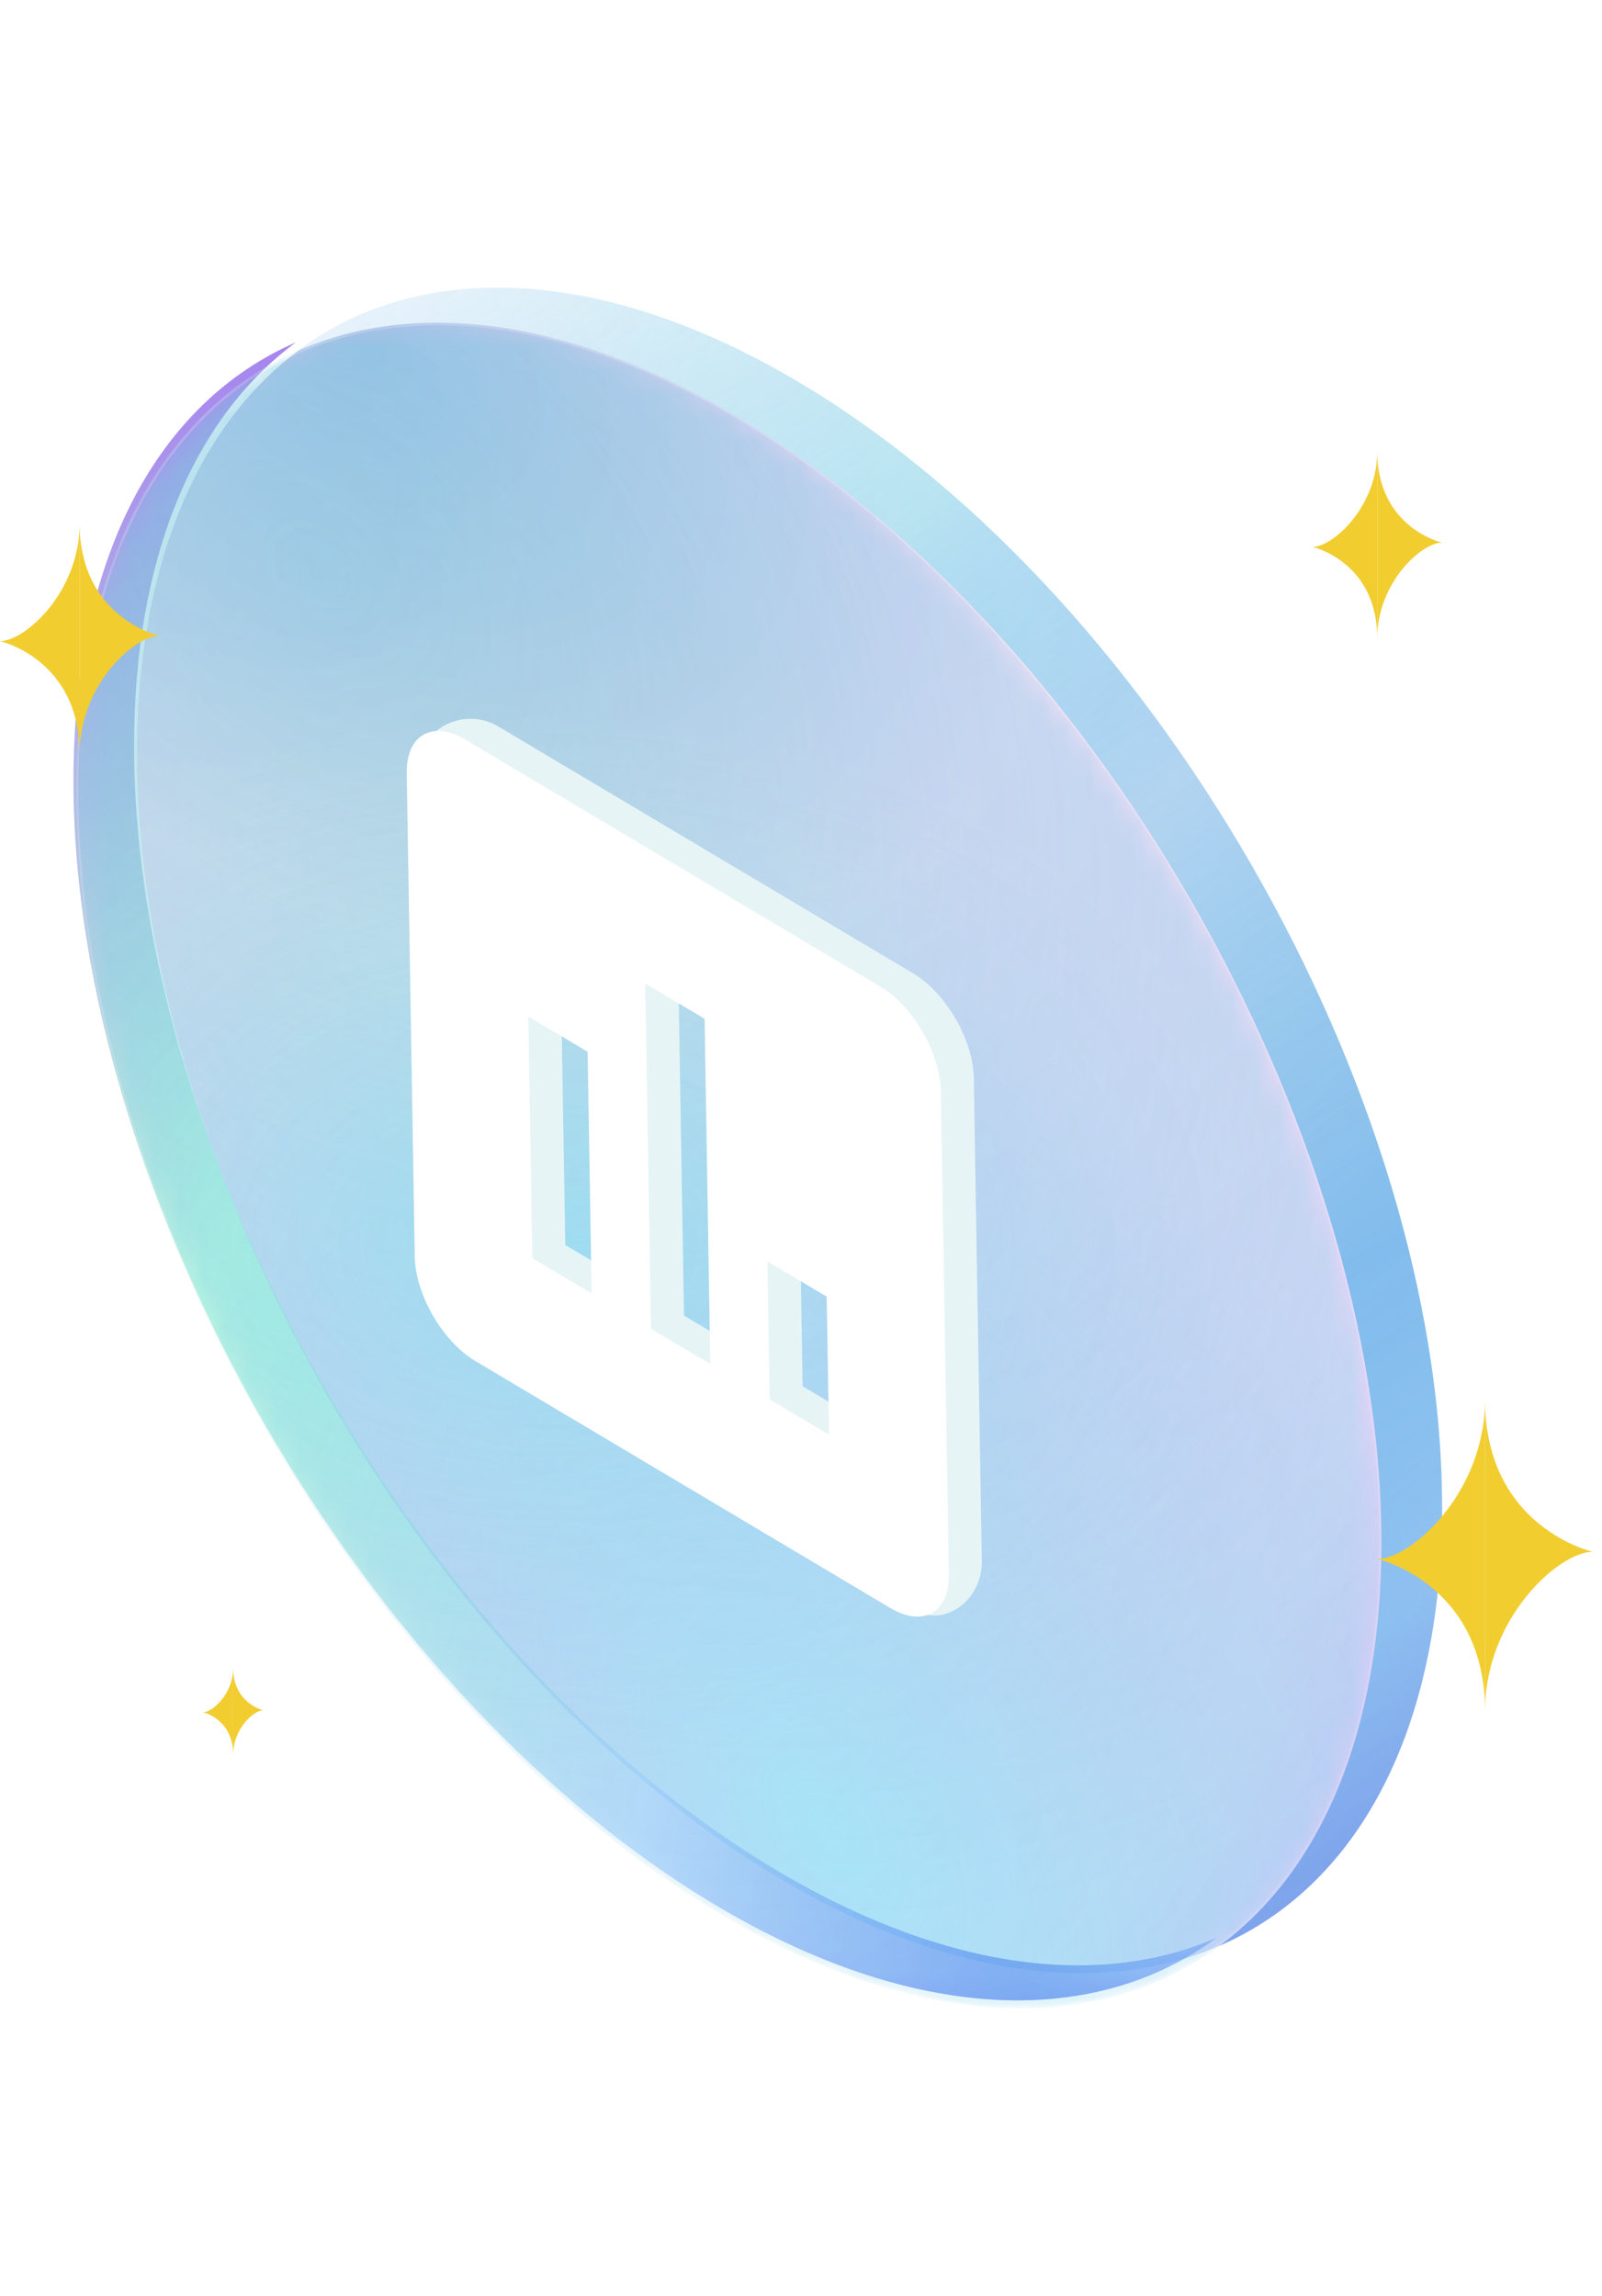
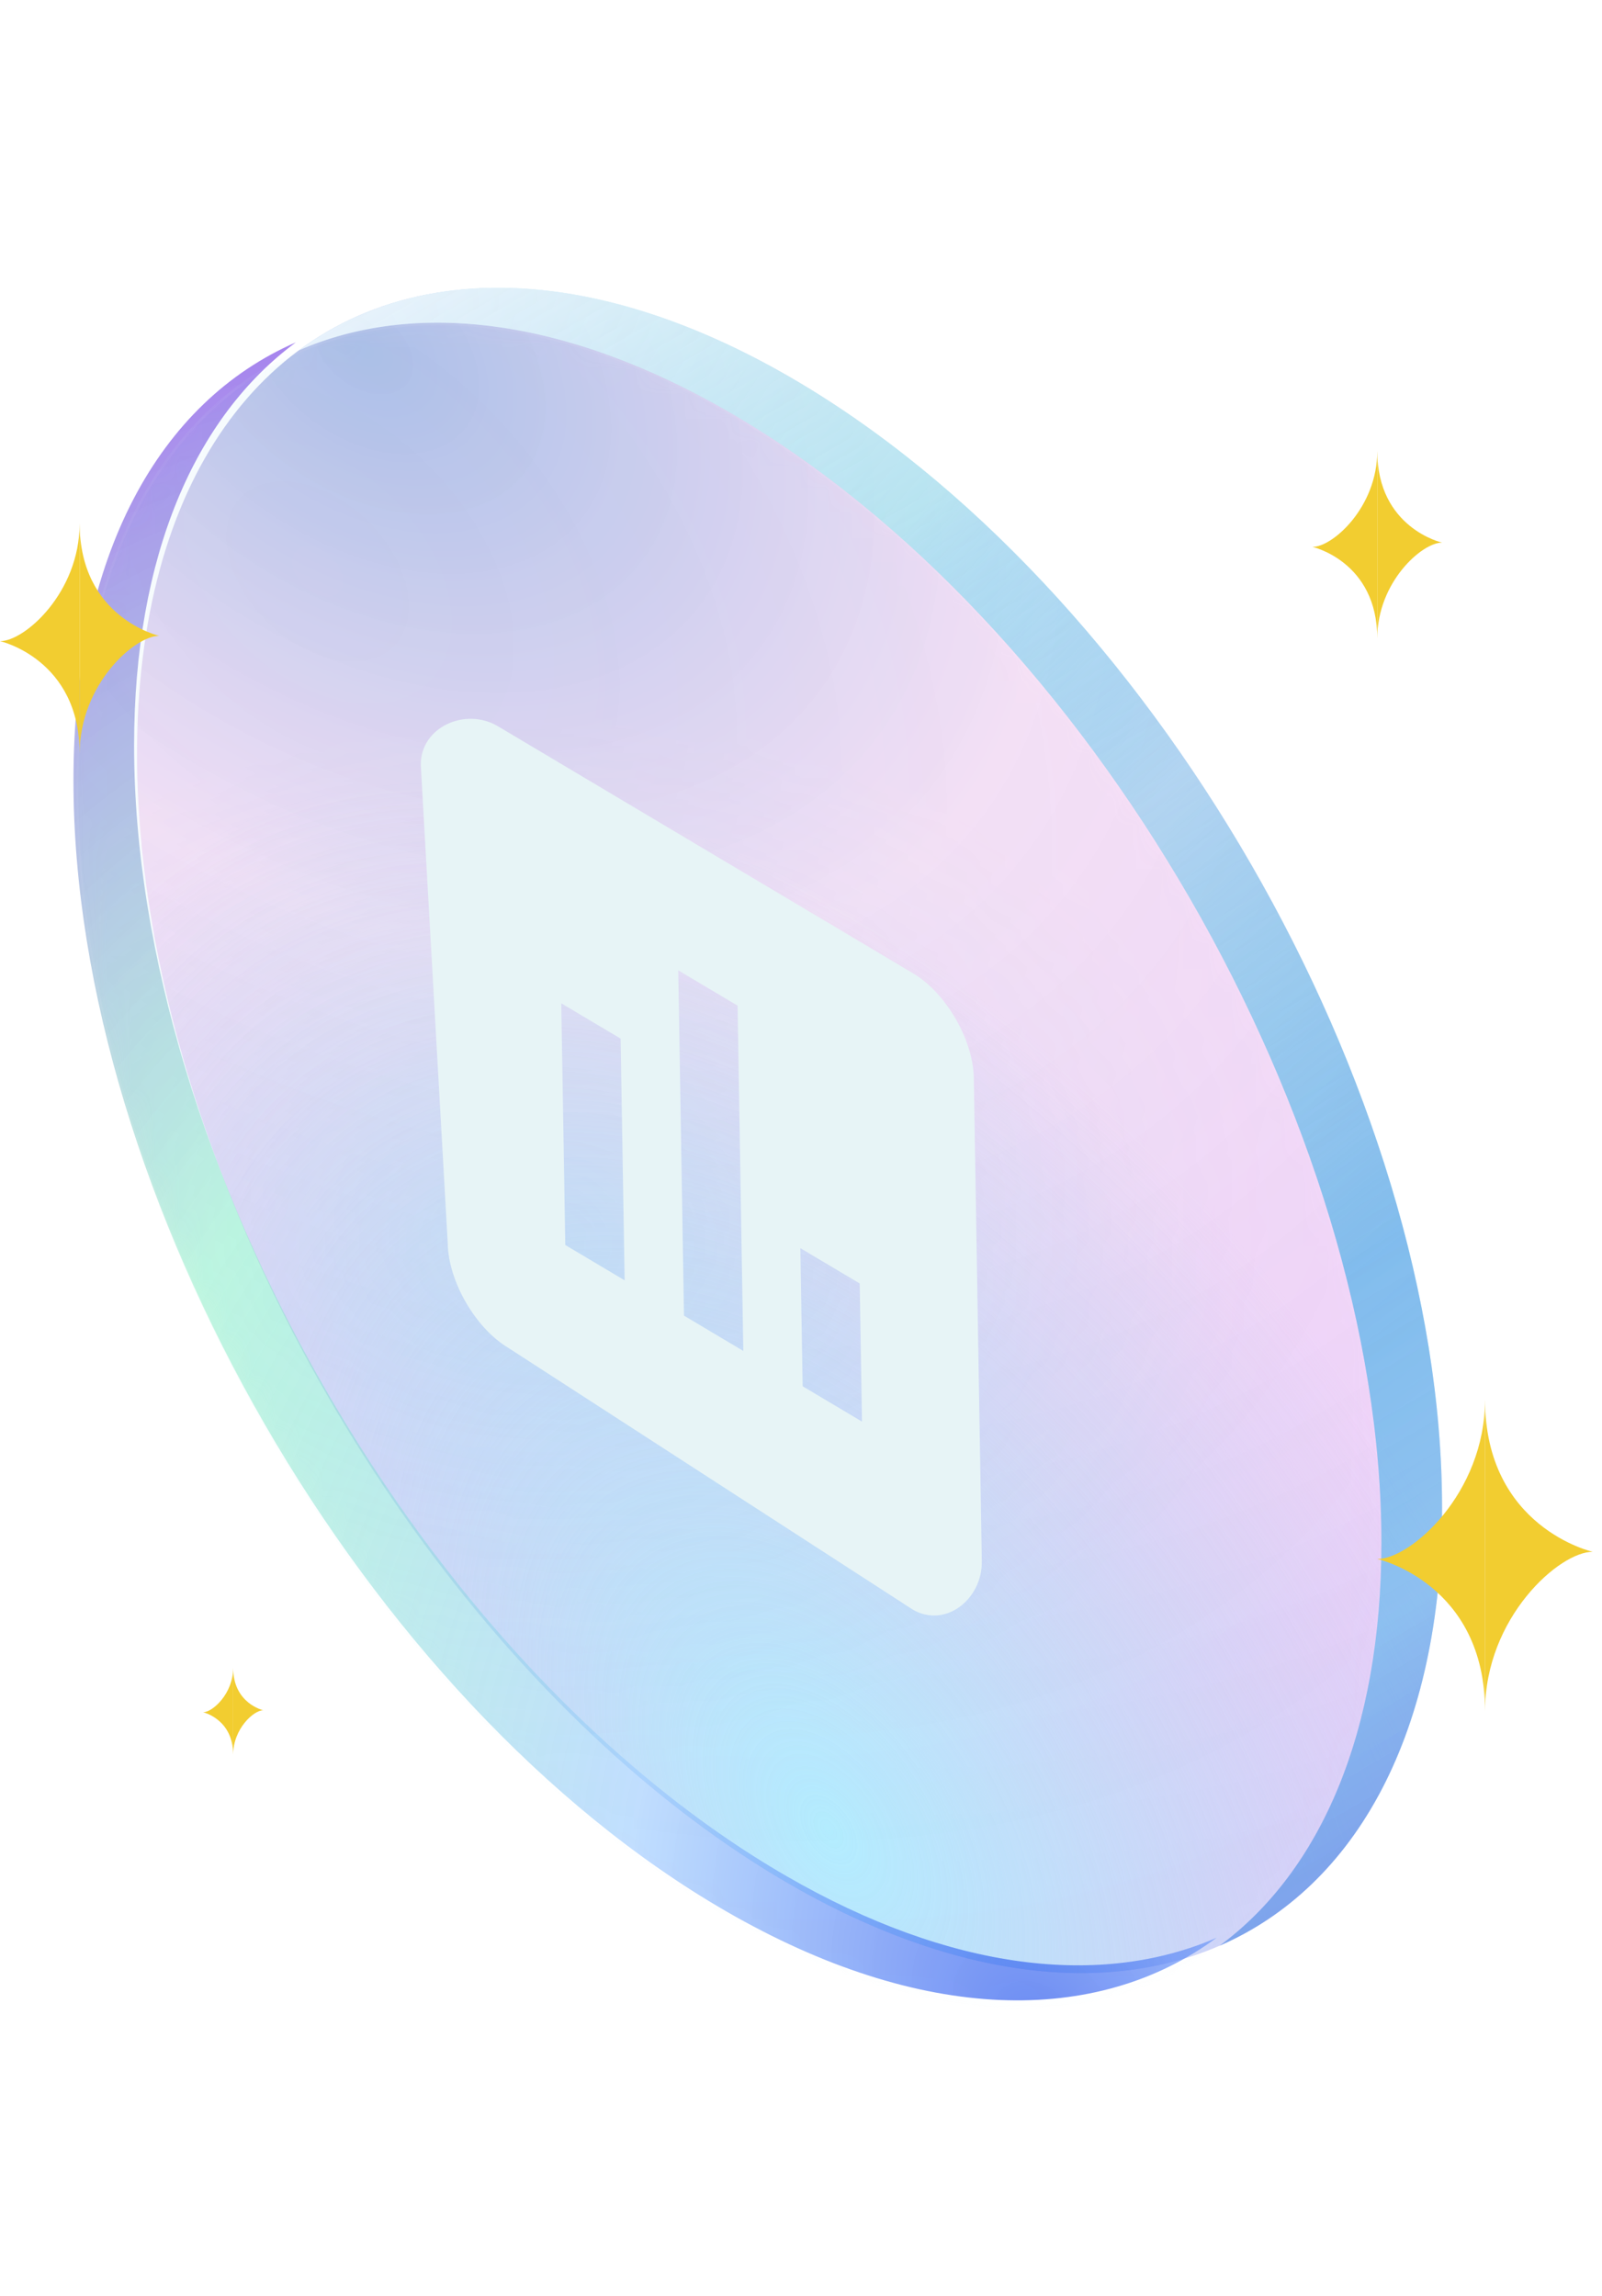
<svg xmlns="http://www.w3.org/2000/svg" width="67" height="96" viewBox="0 0 67 96" fill="none">
  <g filter="url(#filter0_b_3731_5767)">
    <circle cx="31.511" cy="31.511" r="31.511" transform="matrix(0.866 0.5 3.18351e-05 1 5.731 0)" fill="url(#paint0_radial_3731_5767)" />
    <circle cx="31.511" cy="31.511" r="31.511" transform="matrix(0.866 0.5 3.18351e-05 1 5.731 0)" fill="url(#paint1_radial_3731_5767)" />
  </g>
  <g filter="url(#filter1_b_3731_5767)">
    <path fill-rule="evenodd" clip-rule="evenodd" d="M51.009 81.352C56.711 78.868 60.311 72.471 60.311 63.024C60.31 45.621 48.092 24.459 33.021 15.756C24.84 11.033 17.5 10.952 12.498 14.648C17.3 12.557 23.594 13.242 30.484 17.221C45.556 25.923 57.774 47.085 57.775 64.489C57.775 72.445 55.221 78.238 51.009 81.352Z" fill="url(#paint2_radial_3731_5767)" />
    <path fill-rule="evenodd" clip-rule="evenodd" d="M51.009 81.352C56.711 78.868 60.311 72.471 60.311 63.024C60.31 45.621 48.092 24.459 33.021 15.756C24.84 11.033 17.5 10.952 12.498 14.648C17.3 12.557 23.594 13.242 30.484 17.221C45.556 25.923 57.774 47.085 57.775 64.489C57.775 72.445 55.221 78.238 51.009 81.352Z" fill="url(#paint3_linear_3731_5767)" />
  </g>
  <g filter="url(#filter2_bi_3731_5767)">
    <path fill-rule="evenodd" clip-rule="evenodd" d="M12.632 14.572C6.929 17.055 3.329 23.452 3.33 32.899C3.33 50.302 15.549 71.465 30.62 80.167C38.801 84.891 46.141 84.972 51.143 81.275C46.34 83.366 40.046 82.681 33.156 78.702C18.085 70 5.867 48.838 5.866 31.435C5.866 23.478 8.419 17.685 12.632 14.572Z" fill="url(#paint4_radial_3731_5767)" />
  </g>
  <mask id="mask0_3731_5767" style="mask-type:alpha" maskUnits="userSpaceOnUse" x="3" y="13" width="55" height="71">
-     <circle cx="31.511" cy="31.511" r="31.466" transform="matrix(0.866 0.5 3.18351e-05 1 3.195 1.464)" fill="url(#paint5_radial_3731_5767)" />
-     <circle cx="31.511" cy="31.511" r="31.466" transform="matrix(0.866 0.5 3.18351e-05 1 3.195 1.464)" fill="url(#paint6_radial_3731_5767)" />
    <circle cx="31.511" cy="31.511" r="31.466" transform="matrix(0.866 0.5 3.18351e-05 1 3.195 1.464)" fill="url(#paint7_radial_3731_5767)" />
    <circle cx="31.511" cy="31.511" r="31.466" transform="matrix(0.866 0.5 3.18351e-05 1 3.195 1.464)" stroke="url(#paint8_linear_3731_5767)" stroke-width="0.092" />
  </mask>
  <g mask="url(#mask0_3731_5767)">
    <g filter="url(#filter3_b_3731_5767)">
-       <circle cx="31.511" cy="31.511" r="31.511" transform="matrix(0.866 0.5 3.18351e-05 1 3.195 1.464)" fill="url(#paint9_radial_3731_5767)" />
      <circle cx="31.511" cy="31.511" r="31.511" transform="matrix(0.866 0.5 3.18351e-05 1 3.195 1.464)" fill="url(#paint10_radial_3731_5767)" />
      <circle cx="31.511" cy="31.511" r="31.511" transform="matrix(0.866 0.5 3.18351e-05 1 3.195 1.464)" fill="url(#paint11_radial_3731_5767)" />
      <circle cx="31.511" cy="31.511" r="31.466" transform="matrix(0.866 0.5 3.18351e-05 1 3.195 1.464)" stroke="url(#paint12_linear_3731_5767)" stroke-width="0.092" />
    </g>
  </g>
-   <path d="M57.601 26.696V18.858C57.601 21.22 55.718 22.878 54.891 22.866C54.891 22.866 57.601 23.475 57.601 26.696Z" fill="#F2CD30" />
+   <path d="M57.601 26.696V18.858C57.601 21.22 55.718 22.878 54.891 22.866C54.891 22.866 57.601 23.475 57.601 26.696" fill="#F2CD30" />
  <path d="M57.601 18.858L57.601 26.696C57.601 24.334 59.484 22.676 60.312 22.688C60.312 22.688 57.601 22.079 57.601 18.858Z" fill="#F2CD30" />
  <path d="M9.752 73.368V69.729C9.752 70.826 8.877 71.596 8.493 71.59C8.493 71.59 9.752 71.873 9.752 73.368Z" fill="#F2CD30" />
  <path d="M9.751 69.729L9.751 73.368C9.751 72.271 10.626 71.501 11.01 71.507C11.01 71.507 9.751 71.224 9.751 69.729Z" fill="#F2CD30" />
  <path d="M3.331 31.513V21.88C3.331 24.783 1.017 26.821 0 26.806C0 26.806 3.331 27.554 3.331 31.513Z" fill="#F2CD30" />
  <path d="M3.331 21.88L3.331 31.513C3.331 28.61 5.645 26.572 6.662 26.586C6.662 26.586 3.331 25.838 3.331 21.88Z" fill="#F2CD30" />
  <path d="M62.108 71.548V58.516C62.108 62.444 58.977 65.201 57.602 65.181C57.602 65.181 62.108 66.192 62.108 71.548Z" fill="#F2CD30" />
  <path d="M62.108 58.516L62.108 71.548C62.108 67.621 65.239 64.863 66.614 64.883C66.614 64.883 62.108 63.872 62.108 58.516Z" fill="#F2CD30" />
  <path d="M38.198 40.702L20.825 30.366C19.46 29.554 17.573 30.407 17.599 31.995L18.726 51.989C18.753 53.577 19.891 55.541 21.256 56.353L38.161 67.29C39.526 68.102 41.089 66.866 41.062 65.278L40.727 45.066C40.701 43.478 39.563 41.514 38.198 40.702ZM26.124 53.532L23.642 52.055L23.474 41.949L25.956 43.425L26.124 53.532ZM31.087 56.484L28.606 55.008L28.366 40.571L30.848 42.047L31.087 56.484ZM36.051 59.438L33.569 57.961L33.473 52.186L35.955 53.663L36.051 59.438Z" fill="#E7F4F6" />
-   <path d="M36.817 41.252L19.445 30.916C18.08 30.104 16.984 30.739 17.011 32.327L17.346 52.539C17.372 54.127 18.511 56.091 19.876 56.903L37.248 67.239C38.613 68.051 39.709 67.416 39.682 65.828L39.347 45.616C39.321 44.028 38.182 42.064 36.817 41.252ZM24.744 54.081L22.262 52.605L22.094 42.499L24.576 43.975L24.744 54.081ZM29.707 57.035L27.225 55.558L26.986 41.121L29.468 42.597L29.707 57.035ZM34.671 59.988L32.189 58.511L32.093 52.736L34.575 54.213L34.671 59.988Z" fill="white" />
  <defs>
    <filter id="filter0_b_3731_5767" x="4.634" y="10.931" width="56.775" height="72.674" filterUnits="userSpaceOnUse" color-interpolation-filters="sRGB">
      <feFlood flood-opacity="0" result="BackgroundImageFix" />
      <feGaussianBlur in="BackgroundImageFix" stdDeviation="0.549" />
      <feComposite in2="SourceAlpha" operator="in" result="effect1_backgroundBlur_3731_5767" />
      <feBlend mode="normal" in="SourceGraphic" in2="effect1_backgroundBlur_3731_5767" result="shape" />
    </filter>
    <filter id="filter1_b_3731_5767" x="10.947" y="10.478" width="50.914" height="72.424" filterUnits="userSpaceOnUse" color-interpolation-filters="sRGB">
      <feFlood flood-opacity="0" result="BackgroundImageFix" />
      <feGaussianBlur in="BackgroundImageFix" stdDeviation="0.775" />
      <feComposite in2="SourceAlpha" operator="in" result="effect1_backgroundBlur_3731_5767" />
      <feBlend mode="normal" in="SourceGraphic" in2="effect1_backgroundBlur_3731_5767" result="shape" />
    </filter>
    <filter id="filter2_bi_3731_5767" x="2.232" y="13.473" width="50.009" height="71.519" filterUnits="userSpaceOnUse" color-interpolation-filters="sRGB">
      <feFlood flood-opacity="0" result="BackgroundImageFix" />
      <feGaussianBlur in="BackgroundImageFix" stdDeviation="0.549" />
      <feComposite in2="SourceAlpha" operator="in" result="effect1_backgroundBlur_3731_5767" />
      <feBlend mode="normal" in="SourceGraphic" in2="effect1_backgroundBlur_3731_5767" result="shape" />
      <feColorMatrix in="SourceAlpha" type="matrix" values="0 0 0 0 0 0 0 0 0 0 0 0 0 0 0 0 0 0 127 0" result="hardAlpha" />
      <feOffset dx="-0.258" dy="-0.258" />
      <feComposite in2="hardAlpha" operator="arithmetic" k2="-1" k3="1" />
      <feColorMatrix type="matrix" values="0 0 0 0 1 0 0 0 0 1 0 0 0 0 1 0 0 0 0.66 0" />
      <feBlend mode="normal" in2="shape" result="effect2_innerShadow_3731_5767" />
    </filter>
    <filter id="filter3_b_3731_5767" x="1.371" y="11.669" width="58.228" height="74.127" filterUnits="userSpaceOnUse" color-interpolation-filters="sRGB">
      <feFlood flood-opacity="0" result="BackgroundImageFix" />
      <feGaussianBlur in="BackgroundImageFix" stdDeviation="0.912" />
      <feComposite in2="SourceAlpha" operator="in" result="effect1_backgroundBlur_3731_5767" />
      <feBlend mode="normal" in="SourceGraphic" in2="effect1_backgroundBlur_3731_5767" result="shape" />
    </filter>
    <radialGradient id="paint0_radial_3731_5767" cx="0" cy="0" r="1" gradientUnits="userSpaceOnUse" gradientTransform="translate(10.105 9.846) rotate(68.073) scale(57.324 88.246)">
      <stop stop-color="#1846BD" stop-opacity="0.35" />
      <stop offset="0.392" stop-color="#EA9DE2" stop-opacity="0.31" />
      <stop offset="1" stop-color="#CC77F4" stop-opacity="0.39" />
    </radialGradient>
    <radialGradient id="paint1_radial_3731_5767" cx="0" cy="0" r="1" gradientUnits="userSpaceOnUse" gradientTransform="translate(33.512 60.128) rotate(-92.909) scale(39.41 41.408)">
      <stop stop-color="#B4EDFF" />
      <stop offset="1" stop-color="#B5CBEC" stop-opacity="0" />
    </radialGradient>
    <radialGradient id="paint2_radial_3731_5767" cx="0" cy="0" r="1" gradientUnits="userSpaceOnUse" gradientTransform="translate(13.689 14.99) rotate(54.91) scale(81.101 154.107)">
      <stop stop-color="#D9F1FF" stop-opacity="0.71" />
      <stop offset="0.262" stop-color="#A0F2DE" stop-opacity="0.54" />
      <stop offset="0.446" stop-color="#1E8AEE" stop-opacity="0.17" />
      <stop offset="0.692" stop-color="#519BF2" stop-opacity="0.55" />
      <stop offset="0.846" stop-color="#92C8FA" stop-opacity="0.555" />
      <stop offset="1" stop-color="#8475E1" stop-opacity="0.56" />
    </radialGradient>
    <linearGradient id="paint3_linear_3731_5767" x1="15.81" y1="12.029" x2="54.286" y2="78.788" gradientUnits="userSpaceOnUse">
      <stop stop-color="#FEFEFF" stop-opacity="0.58" />
      <stop offset="0.281" stop-color="#9FDAFB" stop-opacity="0.417" />
      <stop offset="0.663" stop-color="#31E3CE" stop-opacity="0.196" />
      <stop offset="1" stop-color="#328EE2" stop-opacity="0.37" />
    </linearGradient>
    <radialGradient id="paint4_radial_3731_5767" cx="0" cy="0" r="1" gradientUnits="userSpaceOnUse" gradientTransform="translate(44.048 85.249) rotate(-126.549) scale(78.931 54.44)">
      <stop stop-color="#1947ED" stop-opacity="0.65" />
      <stop offset="0.265" stop-color="#9AC8FF" stop-opacity="0.61" />
      <stop offset="0.611" stop-color="#7EEDB8" stop-opacity="0.45" />
      <stop offset="1" stop-color="#5F23DF" stop-opacity="0.55" />
    </radialGradient>
    <radialGradient id="paint5_radial_3731_5767" cx="0" cy="0" r="1" gradientUnits="userSpaceOnUse" gradientTransform="translate(16.767 26.471) rotate(25.97) scale(58.135 87.147)">
      <stop stop-color="#84EDBB" stop-opacity="0.35" />
      <stop offset="0.392" stop-color="#9DC5EA" stop-opacity="0.475" />
      <stop offset="0.73" stop-color="#92D9F0" stop-opacity="0.584" />
      <stop offset="1" stop-color="#779AF4" stop-opacity="0.67" />
    </radialGradient>
    <radialGradient id="paint6_radial_3731_5767" cx="0" cy="0" r="1" gradientUnits="userSpaceOnUse" gradientTransform="translate(11.708 16.898) rotate(66.764) scale(50.196 68.395)">
      <stop stop-color="#5AB6DD" stop-opacity="0.46" />
      <stop offset="1" stop-color="#4AB5E3" stop-opacity="0" />
    </radialGradient>
    <radialGradient id="paint7_radial_3731_5767" cx="0" cy="0" r="1" gradientUnits="userSpaceOnUse" gradientTransform="translate(22.23 39.411) rotate(-34.727) scale(41.641 18.985)">
      <stop stop-color="#4EF4FF" stop-opacity="0.35" />
      <stop offset="1" stop-color="#98EDE8" stop-opacity="0.12" />
    </radialGradient>
    <linearGradient id="paint8_linear_3731_5767" x1="6.519" y1="19.375" x2="32.583" y2="65.003" gradientUnits="userSpaceOnUse">
      <stop stop-color="white" stop-opacity="0.45" />
      <stop offset="1" stop-color="white" stop-opacity="0.24" />
    </linearGradient>
    <radialGradient id="paint9_radial_3731_5767" cx="0" cy="0" r="1" gradientUnits="userSpaceOnUse" gradientTransform="translate(16.767 26.471) rotate(25.97) scale(58.135 87.147)">
      <stop stop-color="#84EDBB" stop-opacity="0.35" />
      <stop offset="0.392" stop-color="#9DC5EA" stop-opacity="0.475" />
      <stop offset="0.73" stop-color="#92D9F0" stop-opacity="0.584" />
      <stop offset="1" stop-color="#779AF4" stop-opacity="0.67" />
    </radialGradient>
    <radialGradient id="paint10_radial_3731_5767" cx="0" cy="0" r="1" gradientUnits="userSpaceOnUse" gradientTransform="translate(11.708 16.898) rotate(66.764) scale(50.196 68.395)">
      <stop stop-color="#5AB6DD" stop-opacity="0.46" />
      <stop offset="1" stop-color="#4AB5E3" stop-opacity="0" />
    </radialGradient>
    <radialGradient id="paint11_radial_3731_5767" cx="0" cy="0" r="1" gradientUnits="userSpaceOnUse" gradientTransform="translate(22.23 39.411) rotate(-34.727) scale(41.641 18.985)">
      <stop stop-color="#4EF4FF" stop-opacity="0.35" />
      <stop offset="1" stop-color="#98EDE8" stop-opacity="0.12" />
    </radialGradient>
    <linearGradient id="paint12_linear_3731_5767" x1="6.519" y1="19.375" x2="32.583" y2="65.003" gradientUnits="userSpaceOnUse">
      <stop stop-color="white" stop-opacity="0.45" />
      <stop offset="1" stop-color="white" stop-opacity="0.24" />
    </linearGradient>
  </defs>
</svg>